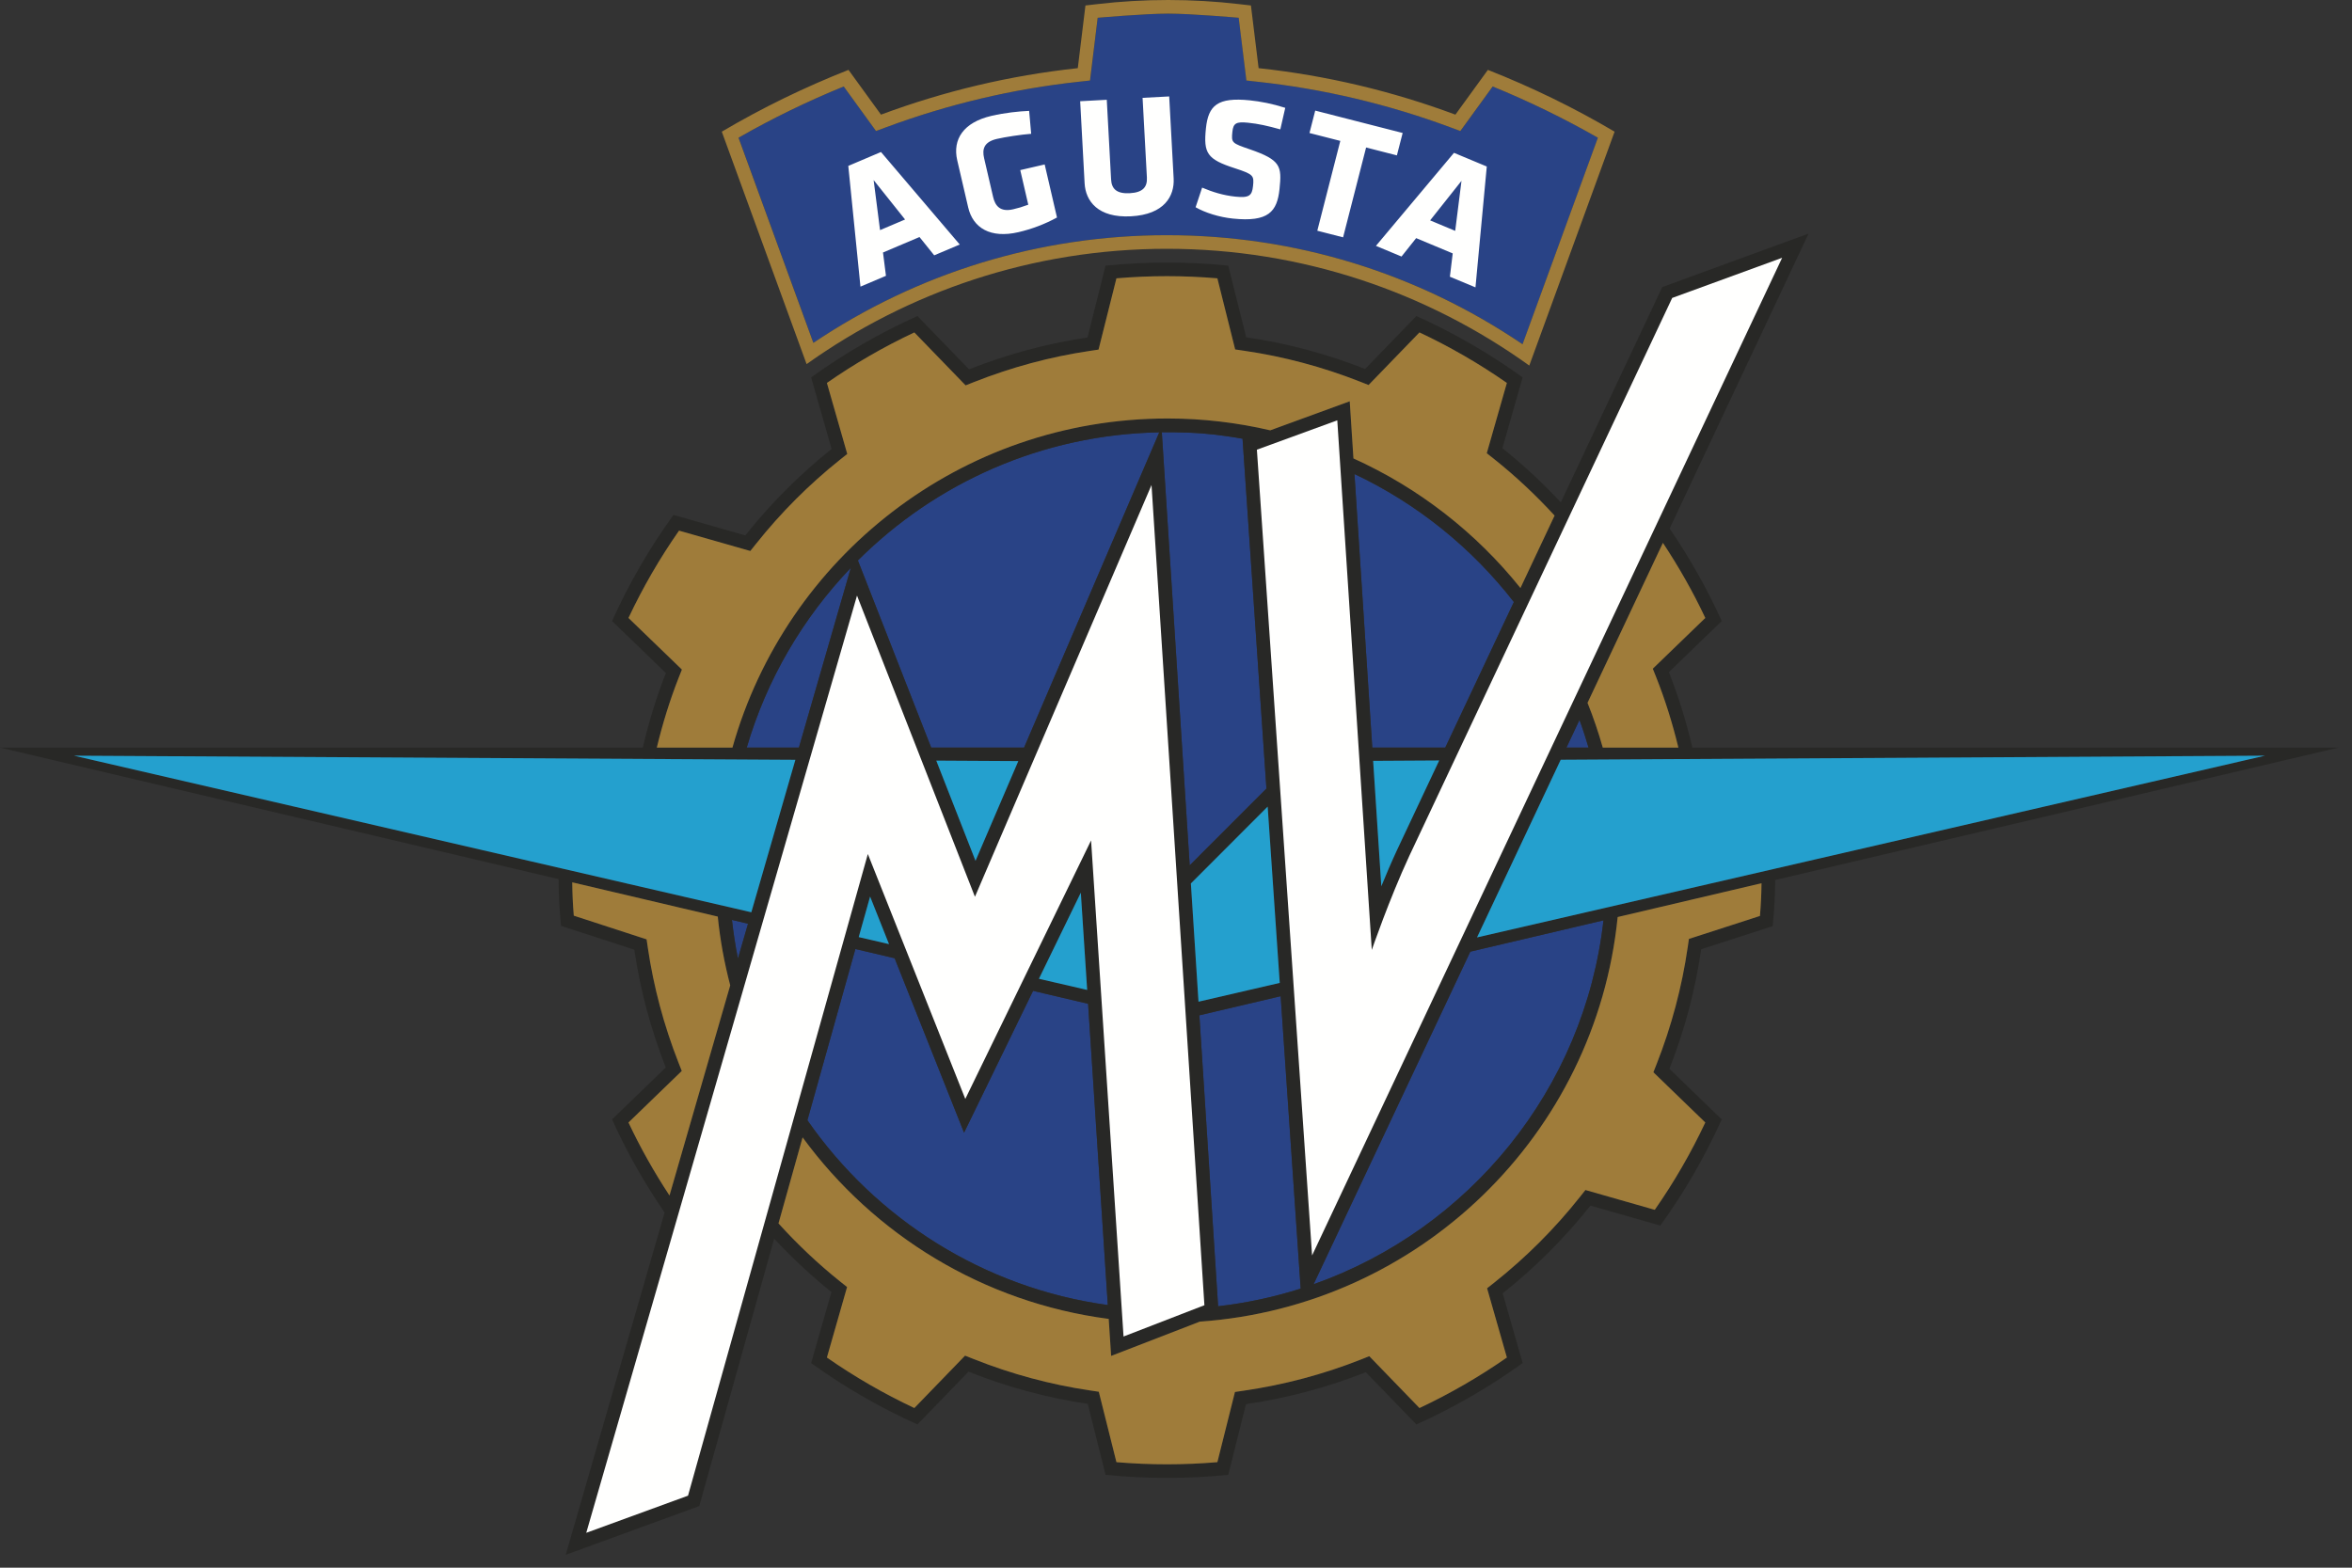
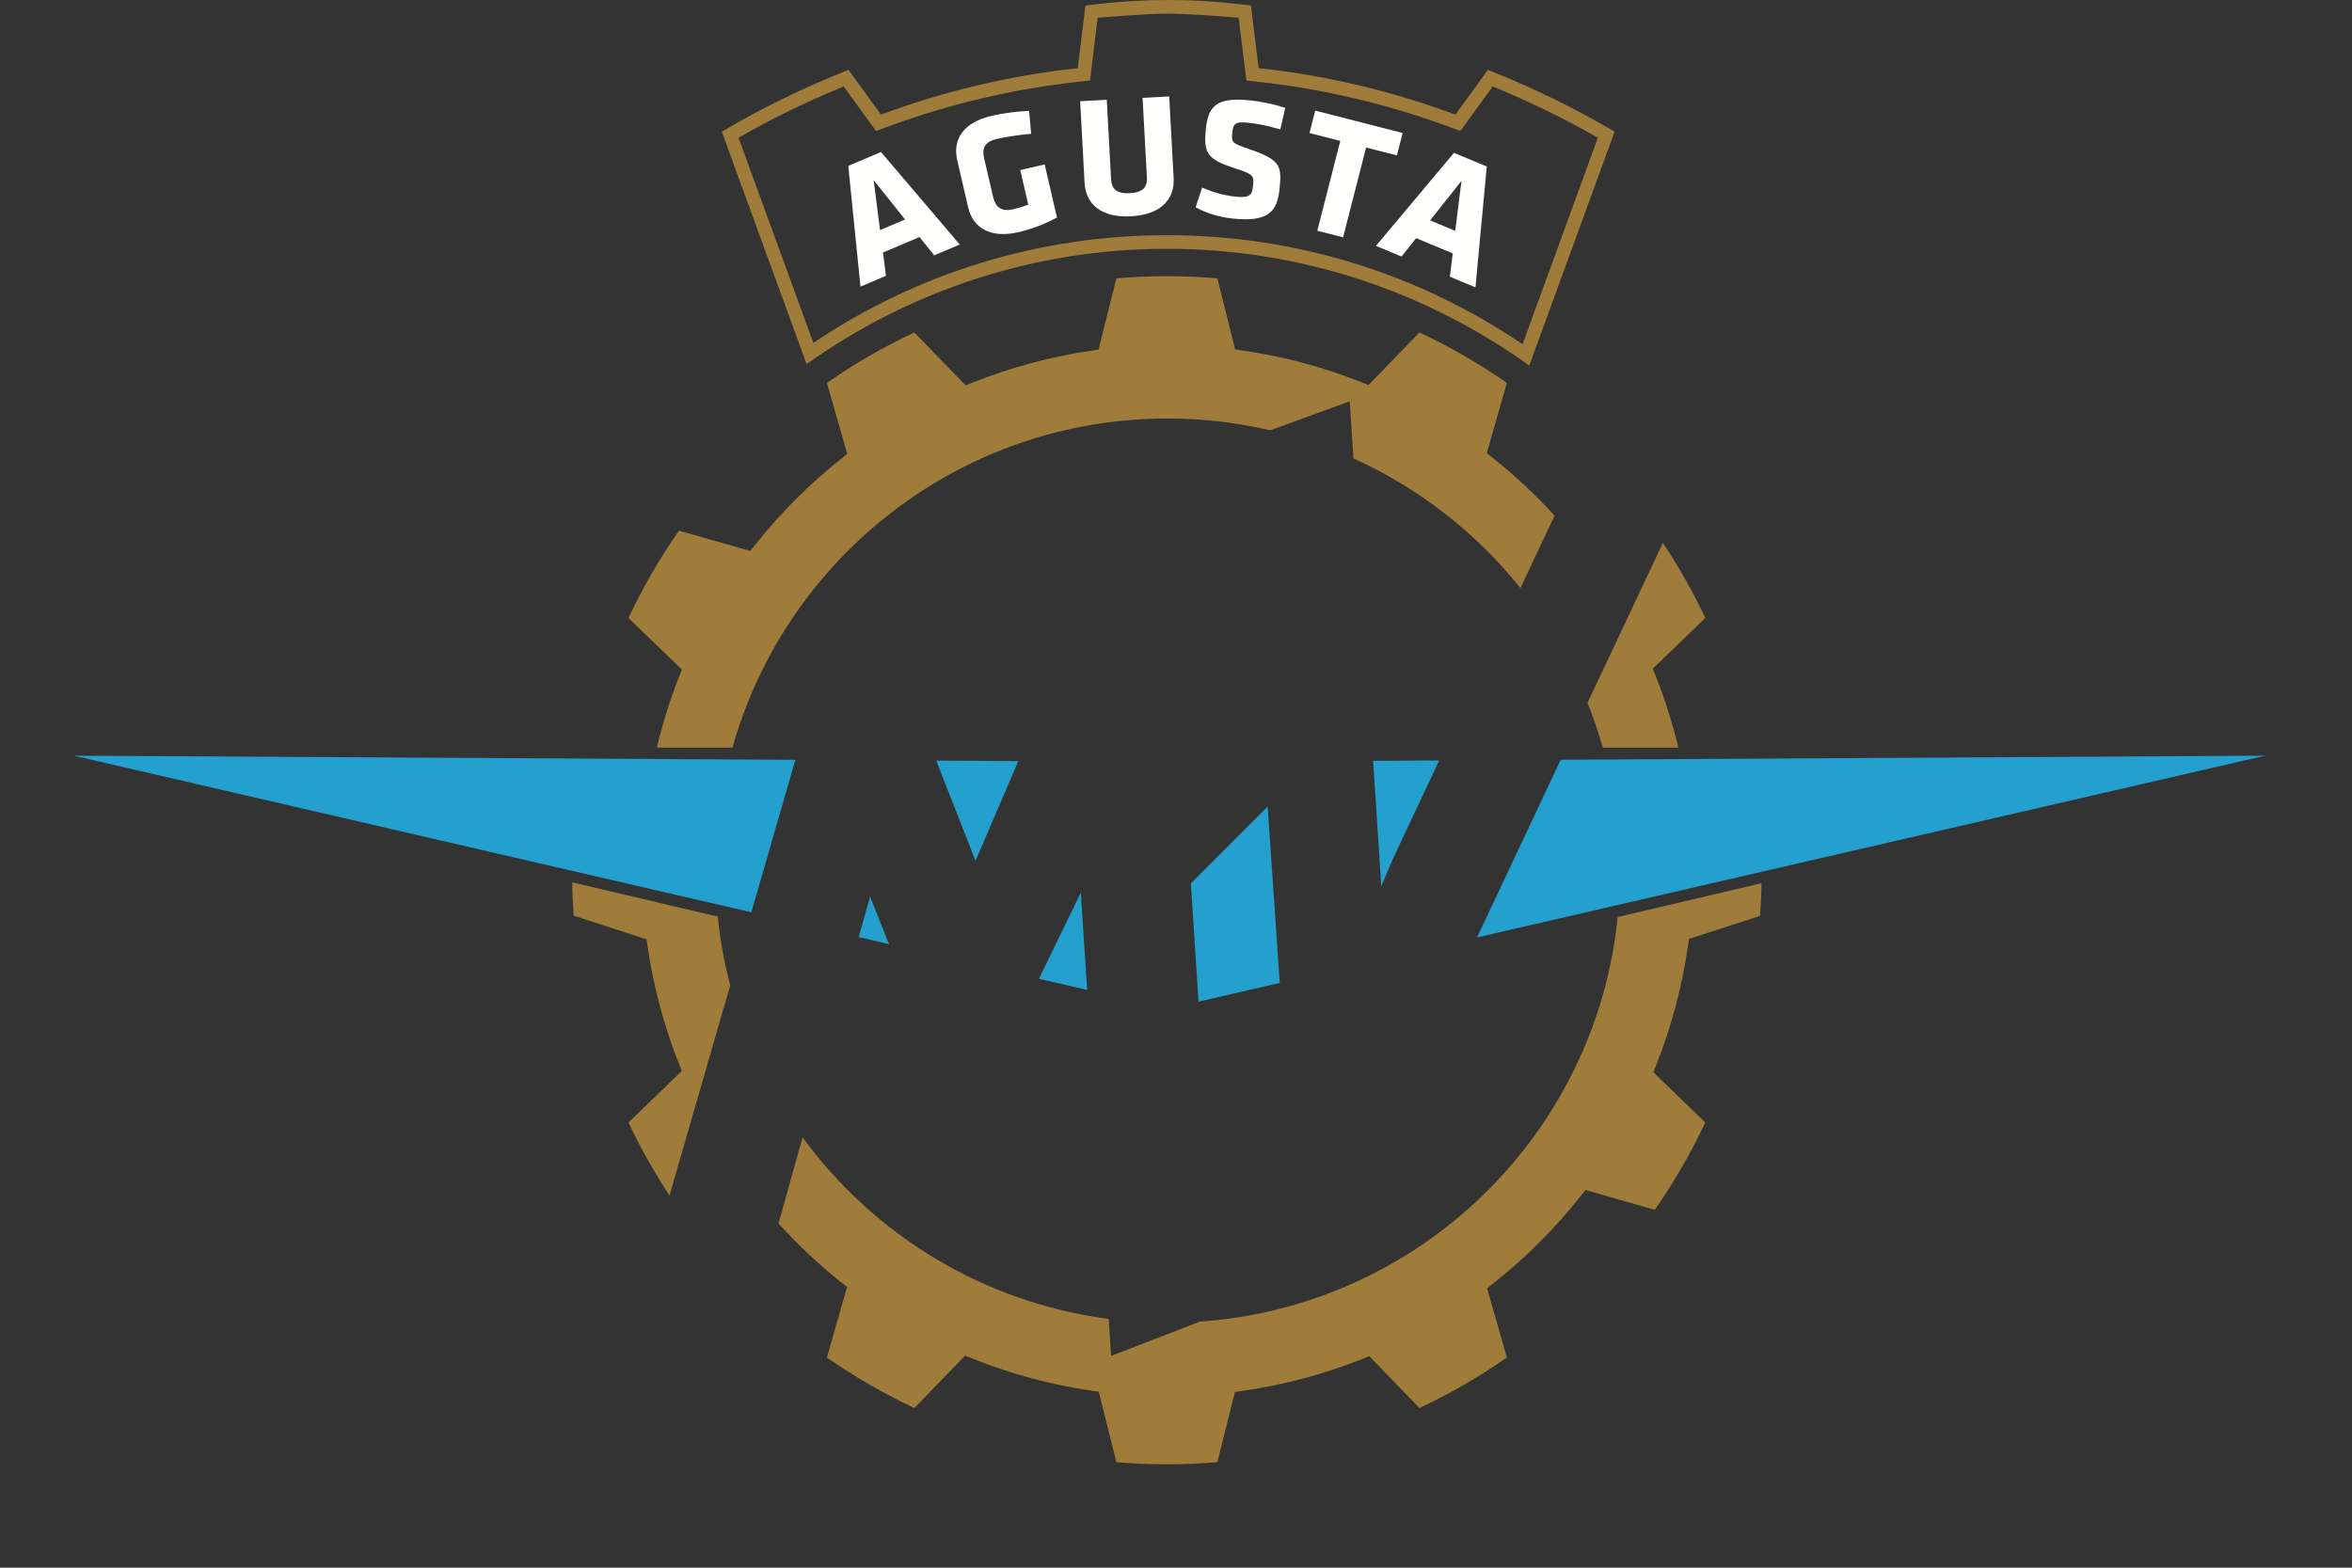
<svg xmlns="http://www.w3.org/2000/svg" width="120" height="80" viewBox="0 0 120 80" fill="none">
  <rect x="0" y="0" width="120" height="80" fill="#333333" stroke="none" />
-   <path fill-rule="evenodd" clip-rule="evenodd" d="M40.76 38.15L43.41 28.976C40.964 31.533 39.118 34.666 38.099 38.15H40.76ZM37.651 48.913L38.164 47.138L37.344 46.944C37.419 47.61 37.519 48.267 37.651 48.913ZM47.509 38.15H52.249L59.147 22.061C53.153 22.175 47.727 24.65 43.77 28.6L47.509 38.15ZM67.02 65.537C74.951 62.733 80.842 55.583 81.81 46.966L75.016 48.563L67.02 65.537ZM52.708 50.563L49.187 57.801L45.645 48.9L43.642 48.428L41.194 57.167C44.688 62.196 50.184 65.728 56.521 66.598L55.515 51.224L52.708 50.563ZM60.699 44.159L64.614 40.241L63.395 22.388C63.103 22.336 62.206 22.182 61.315 22.115C60.316 22.042 59.328 22.058 59.276 22.058L60.699 44.159ZM65.34 50.837L61.192 51.812L62.149 66.66C63.599 66.493 65.008 66.19 66.361 65.759L65.34 50.837ZM80.586 36.737L79.921 38.15H81.048C80.907 37.673 80.757 37.2 80.586 36.737ZM70.014 38.15L69.105 24.189C72.304 25.703 75.087 27.953 77.238 30.721L73.738 38.15H70.014Z" fill="#294386" />
-   <path fill-rule="evenodd" clip-rule="evenodd" d="M75.358 47.837L79.628 38.771L115.541 38.563H115.561L75.358 47.837ZM89.794 46.741L86.17 47.913L86.107 48.342C85.813 50.37 85.28 52.37 84.526 54.288L84.357 54.719L87.005 57.281C86.274 58.835 85.409 60.33 84.427 61.738L80.889 60.727L80.6 61.09C79.322 62.703 77.853 64.171 76.236 65.454L75.872 65.742L76.882 69.275C75.472 70.258 73.975 71.123 72.422 71.853L69.861 69.207L69.43 69.379C67.508 70.138 65.502 70.669 63.47 70.965L63.008 71.032L62.111 74.615C61.258 74.687 60.393 74.724 59.535 74.724C58.679 74.724 57.815 74.687 56.96 74.615L56.061 71.022L55.601 70.953C53.585 70.654 51.59 70.116 49.672 69.351L49.238 69.179L46.65 71.853C45.098 71.123 43.601 70.259 42.189 69.275L43.218 65.677L42.856 65.388C41.735 64.492 40.687 63.499 39.719 62.431L40.948 58.041C44.587 63.013 50.164 66.47 56.567 67.305L56.69 69.192L61.213 67.444C72.418 66.66 81.415 57.913 82.534 46.797L89.874 45.071C89.866 45.673 89.841 46.182 89.794 46.741ZM38.333 46.554L3.773 38.563L40.58 38.774L38.333 46.554ZM37.651 48.913C37.519 48.267 37.419 47.609 37.345 46.944L38.164 47.138L37.651 48.913ZM34.158 61.008C33.374 59.816 32.671 58.569 32.065 57.281L34.784 54.652L34.615 54.221C33.87 52.322 33.344 50.351 33.052 48.363L32.989 47.936L29.275 46.727C29.224 46.12 29.203 45.6 29.196 45.026L36.621 46.774C36.742 47.974 36.958 49.146 37.256 50.284L34.158 61.008ZM52.249 38.15H47.509L43.77 28.6C47.727 24.65 53.153 22.175 59.147 22.061L52.249 38.15ZM53.007 49.948L55.144 45.553L55.468 50.517L53.007 49.948ZM47.769 38.815L51.954 38.839L49.771 43.929L47.769 38.815ZM43.812 47.821L44.393 45.751L45.359 48.179L43.812 47.821ZM40.76 38.15H38.099C39.118 34.666 40.964 31.533 43.41 28.976L40.76 38.15ZM43.642 48.428L45.645 48.9L49.187 57.801L52.708 50.563L55.515 51.224L56.521 66.598C50.184 65.728 44.688 62.196 41.194 57.167L43.642 48.428ZM65.34 50.837L66.361 65.758C65.008 66.189 63.599 66.493 62.149 66.66L61.192 51.812L65.34 50.837ZM60.699 44.159L59.276 22.058C59.328 22.058 60.316 22.041 61.315 22.115C62.206 22.182 63.103 22.336 63.395 22.388L64.614 40.241L60.699 44.159ZM64.677 41.161L65.293 50.158L61.148 51.117L60.759 45.084L64.677 41.161ZM73.738 38.15H70.014L69.105 24.189C72.304 25.702 75.087 27.953 77.238 30.721L73.738 38.15ZM70.058 38.827L73.428 38.807L71.275 43.381C70.991 43.992 70.72 44.627 70.475 45.227L70.058 38.827ZM75.016 48.563L81.81 46.966C80.842 55.583 74.951 62.733 67.02 65.537L75.016 48.563ZM34.62 34.6L34.791 34.168L32.065 31.535C32.795 29.983 33.66 28.487 34.645 27.079L38.282 28.117L38.572 27.754C39.835 26.164 41.279 24.719 42.864 23.454L43.227 23.166L42.189 19.541C43.602 18.557 45.098 17.693 46.65 16.964L49.266 19.666L49.698 19.494C51.602 18.742 53.584 18.207 55.589 17.909L56.048 17.84L56.96 14.203C57.828 14.129 58.692 14.092 59.535 14.092C60.379 14.092 61.244 14.129 62.111 14.203L63.019 17.832L63.481 17.9C65.491 18.192 67.48 18.723 69.393 19.477L69.825 19.647L72.421 16.964C73.975 17.694 75.472 18.558 76.881 19.541L75.856 23.128L76.219 23.416C77.327 24.296 78.36 25.269 79.316 26.31L77.574 30.007C75.309 27.181 72.393 24.903 69.053 23.394L68.864 20.478L64.809 21.959C63.127 21.568 61.377 21.356 59.577 21.356C49.006 21.356 40.1 28.45 37.37 38.15H33.511C33.801 36.947 34.165 35.758 34.62 34.6ZM80.586 36.737C80.757 37.2 80.907 37.672 81.048 38.15H79.921L80.586 36.737ZM84.842 27.702C85.652 28.926 86.381 30.207 87.005 31.535L84.326 34.124L84.499 34.556C84.964 35.728 85.336 36.932 85.632 38.15H81.774C81.554 37.37 81.294 36.609 80.996 35.866L84.842 27.702ZM86.346 38.15C86.035 36.829 85.639 35.541 85.146 34.3L87.844 31.692C87.095 30.034 86.201 28.459 85.186 26.972L92.275 11.92L84.809 14.65L79.634 25.635C78.707 24.645 77.716 23.717 76.652 22.873L77.685 19.259C75.998 18.042 74.184 16.99 72.264 16.127L69.649 18.83C67.721 18.07 65.692 17.518 63.581 17.211L62.666 13.556C61.637 13.452 60.591 13.398 59.535 13.398C58.48 13.398 57.435 13.452 56.406 13.556L55.486 17.221C53.385 17.534 51.361 18.088 49.443 18.848L46.807 16.127C44.887 16.99 43.073 18.042 41.385 19.259L42.43 22.911C40.801 24.21 39.324 25.689 38.027 27.321L34.362 26.275C33.143 27.961 32.09 29.774 31.228 31.692L33.974 34.346C33.489 35.572 33.102 36.845 32.796 38.15H-0L28.498 44.861C28.506 45.694 28.537 46.372 28.625 47.247L32.363 48.463C32.67 50.554 33.218 52.564 33.967 54.475L31.228 57.123C31.979 58.796 32.883 60.38 33.908 61.877L28.863 79.344L35.677 76.855L39.499 63.213C40.409 64.185 41.38 65.099 42.421 65.931L41.385 69.558C43.073 70.775 44.887 71.826 46.807 72.69L49.415 69.996C51.344 70.766 53.381 71.327 55.498 71.64L56.406 75.261C57.435 75.365 58.48 75.419 59.535 75.419C60.591 75.419 61.637 75.365 62.666 75.261L63.57 71.654C65.697 71.345 67.745 70.79 69.686 70.025L72.265 72.69C74.184 71.826 75.998 70.775 77.687 69.558L76.668 65.998C78.326 64.682 79.829 63.181 81.145 61.523L84.709 62.54C85.928 60.855 86.979 59.042 87.844 57.123L85.174 54.542C85.937 52.605 86.487 50.565 86.796 48.441L90.444 47.261C90.529 46.401 90.564 45.721 90.573 44.906L119.315 38.15H86.346Z" fill="#282826" />
  <path fill-rule="evenodd" clip-rule="evenodd" d="M64.809 21.96L68.864 20.478L69.053 23.394C72.393 24.903 75.309 27.181 77.574 30.007L79.316 26.31C78.36 25.27 77.327 24.296 76.219 23.416L75.856 23.128L76.881 19.541C75.472 18.558 73.975 17.694 72.421 16.964L69.825 19.647L69.393 19.477C67.48 18.723 65.491 18.193 63.481 17.9L63.019 17.832L62.111 14.203C61.244 14.13 60.379 14.093 59.535 14.093C58.692 14.093 57.828 14.13 56.961 14.203L56.048 17.84L55.589 17.909C53.584 18.207 51.602 18.742 49.698 19.495L49.266 19.666L46.65 16.964C45.098 17.693 43.602 18.557 42.189 19.541L43.227 23.166L42.864 23.454C41.279 24.719 39.835 26.164 38.572 27.754L38.282 28.117L34.645 27.079C33.66 28.488 32.795 29.983 32.065 31.535L34.791 34.168L34.62 34.6C34.165 35.758 33.801 36.947 33.511 38.15H37.37C40.1 28.45 49.006 21.356 59.577 21.356C61.377 21.356 63.127 21.568 64.809 21.96ZM61.213 67.444L56.69 69.193L56.567 67.305C50.164 66.47 44.587 63.013 40.949 58.041L39.719 62.431C40.687 63.499 41.735 64.492 42.856 65.389L43.218 65.677L42.189 69.275C43.601 70.259 45.098 71.123 46.65 71.853L49.238 69.179L49.672 69.351C51.59 70.116 53.585 70.654 55.601 70.953L56.061 71.022L56.961 74.615C57.815 74.688 58.679 74.724 59.535 74.724C60.393 74.724 61.258 74.688 62.111 74.615L63.008 71.033L63.47 70.965C65.502 70.669 67.508 70.138 69.43 69.379L69.861 69.207L72.422 71.853C73.975 71.123 75.472 70.258 76.882 69.275L75.872 65.742L76.236 65.454C77.853 64.171 79.322 62.703 80.6 61.091L80.889 60.727L84.427 61.738C85.409 60.33 86.274 58.836 87.005 57.281L84.357 54.719L84.526 54.288C85.28 52.371 85.813 50.37 86.107 48.342L86.17 47.913L86.583 47.78L89.794 46.741C89.841 46.182 89.866 45.673 89.874 45.071L82.534 46.797C81.415 57.913 72.418 66.66 61.213 67.444ZM85.632 38.15C85.336 36.932 84.964 35.728 84.499 34.556L84.326 34.124L87.005 31.535C86.381 30.207 85.652 28.926 84.842 27.702L80.996 35.866C81.294 36.609 81.554 37.371 81.774 38.15H85.632ZM36.621 46.774C36.742 47.975 36.958 49.146 37.256 50.284L34.158 61.008C33.374 59.816 32.671 58.569 32.065 57.281L34.784 54.652L34.615 54.221C33.87 52.322 33.344 50.351 33.052 48.363L32.989 47.936L29.275 46.727C29.224 46.12 29.203 45.6 29.196 45.026L36.621 46.774Z" fill="#9F7C3A" />
  <path fill-rule="evenodd" clip-rule="evenodd" d="M71.275 43.381L73.428 38.807L70.058 38.827L70.475 45.227C70.72 44.627 70.991 43.992 71.275 43.381ZM51.954 38.839L47.769 38.815L49.771 43.929L51.954 38.839ZM53.006 49.948L55.468 50.517L55.144 45.552L53.006 49.948ZM45.358 48.179L44.393 45.751L43.812 47.821L45.358 48.179ZM60.759 45.084L61.148 51.117L65.293 50.158L64.677 41.161L60.759 45.084ZM3.773 38.563L38.333 46.554L40.58 38.774L3.773 38.563ZM115.561 38.563L75.358 47.837L79.628 38.771L115.541 38.563H115.561Z" fill="#24A0CE" />
-   <path fill-rule="evenodd" clip-rule="evenodd" d="M68.229 21.45L64.127 22.948L66.943 64.067L90.926 13.155L85.316 15.204L71.904 43.676C70.877 45.891 69.989 48.477 69.989 48.477L68.229 21.45ZM44.278 43.581L35.103 76.325L29.911 78.221L43.725 30.393L49.742 45.763L58.751 24.751L61.449 66.606L57.323 68.203L55.667 42.887L49.25 56.079L44.278 43.581Z" fill="#FFFFFE" />
-   <path fill-rule="evenodd" clip-rule="evenodd" d="M76.161 4.413L74.512 6.686L74.017 6.501C70.832 5.317 67.511 4.532 64.144 4.169L63.596 4.109L63.202 0.907C63.202 0.907 60.79 0.695 59.608 0.695C58.423 0.695 56.008 0.907 56.008 0.907L55.617 4.109L55.068 4.169C51.7 4.532 48.378 5.317 45.195 6.501L44.699 6.686L43.05 4.413C41.194 5.171 39.394 6.048 37.683 7.028L41.501 17.497C46.857 13.898 53.073 12.002 59.54 12.002C66.051 12.002 72.306 13.923 77.685 17.567L81.53 7.028C79.813 6.046 78.011 5.169 76.161 4.413Z" fill="#294386" />
  <path fill-rule="evenodd" clip-rule="evenodd" d="M59.603 0C58.397 0 57.183 0.069 55.993 0.209L55.38 0.279L54.989 3.478C51.499 3.855 48.166 4.653 44.948 5.85L43.291 3.566C41.05 4.45 38.898 5.496 36.826 6.719L41.153 18.581C46.343 14.882 52.688 12.696 59.535 12.696C66.431 12.696 72.812 14.91 78.025 18.655L82.378 6.719C80.303 5.496 78.155 4.45 75.913 3.566L74.255 5.85C71.038 4.653 67.705 3.855 64.215 3.478L63.823 0.279L63.211 0.209C62.022 0.069 60.806 0 59.603 0ZM59.603 0.695C60.785 0.695 63.198 0.907 63.198 0.907L63.592 4.109L64.14 4.169C67.506 4.533 70.828 5.317 74.012 6.502L74.508 6.686L76.158 4.413C78.007 5.169 79.808 6.046 81.525 7.028L77.681 17.567C72.302 13.923 66.047 12.002 59.535 12.002C53.069 12.002 46.853 13.899 41.498 17.497L37.679 7.028C39.389 6.048 41.189 5.171 43.047 4.413L44.695 6.686L45.19 6.502C48.374 5.317 51.696 4.533 55.063 4.169L55.613 4.109L56.004 0.907C56.004 0.907 58.419 0.695 59.603 0.695Z" fill="#9F7C3A" />
  <path fill-rule="evenodd" clip-rule="evenodd" d="M72.966 11.246L74.245 11.781L74.566 9.229L72.966 11.246ZM75.279 14.665L73.974 14.121L74.118 12.931L72.253 12.152L71.506 13.091L70.201 12.547L74.183 7.799L75.856 8.497L75.279 14.665ZM69.699 7.527L68.525 12.111L67.209 11.774L68.383 7.19L66.81 6.788L67.103 5.644L71.564 6.786L71.27 7.929L69.699 7.527ZM62.902 11.154C62.207 11.083 61.492 10.858 61 10.576L61.333 9.574C61.865 9.799 62.413 9.971 63.035 10.035C63.729 10.106 63.878 9.988 63.93 9.494C63.985 8.964 63.964 8.898 63.004 8.586C61.583 8.127 61.396 7.822 61.527 6.55C61.649 5.376 62.121 4.952 63.772 5.121C64.295 5.175 64.921 5.293 65.574 5.503L65.323 6.602C64.649 6.416 64.214 6.318 63.672 6.262C63.067 6.2 62.922 6.292 62.877 6.724C62.818 7.29 62.844 7.302 63.768 7.62C65.353 8.167 65.402 8.484 65.282 9.642C65.161 10.807 64.714 11.341 62.902 11.154ZM59.653 4.921L59.88 9.107C59.928 10.003 59.407 10.946 57.706 11.038C56.005 11.13 55.385 10.247 55.337 9.351L55.111 5.165L56.468 5.092L56.688 9.153C56.713 9.633 56.963 9.895 57.642 9.859C58.322 9.823 58.542 9.534 58.515 9.055L58.295 4.993L59.653 4.921ZM51.961 11.848C50.53 12.18 49.639 11.63 49.397 10.583L48.838 8.178C48.592 7.114 49.153 6.245 50.583 5.913C51.264 5.755 51.982 5.68 52.507 5.658L52.611 6.828C52.081 6.869 51.281 6.991 50.856 7.09C50.194 7.244 50.104 7.62 50.209 8.069L50.669 10.051C50.773 10.501 51.027 10.834 51.69 10.68C51.955 10.618 52.129 10.569 52.463 10.446L52.054 8.68L53.3 8.392L53.928 11.099C53.325 11.431 52.642 11.69 51.961 11.848ZM44.9 11.743L46.177 11.201L44.573 9.19L44.9 11.743ZM48.967 12.478L47.664 13.03L46.913 12.096L45.051 12.885L45.202 14.075L43.901 14.627L43.28 8.466L44.948 7.757L48.967 12.478Z" fill="#FFFFFE" />
</svg>